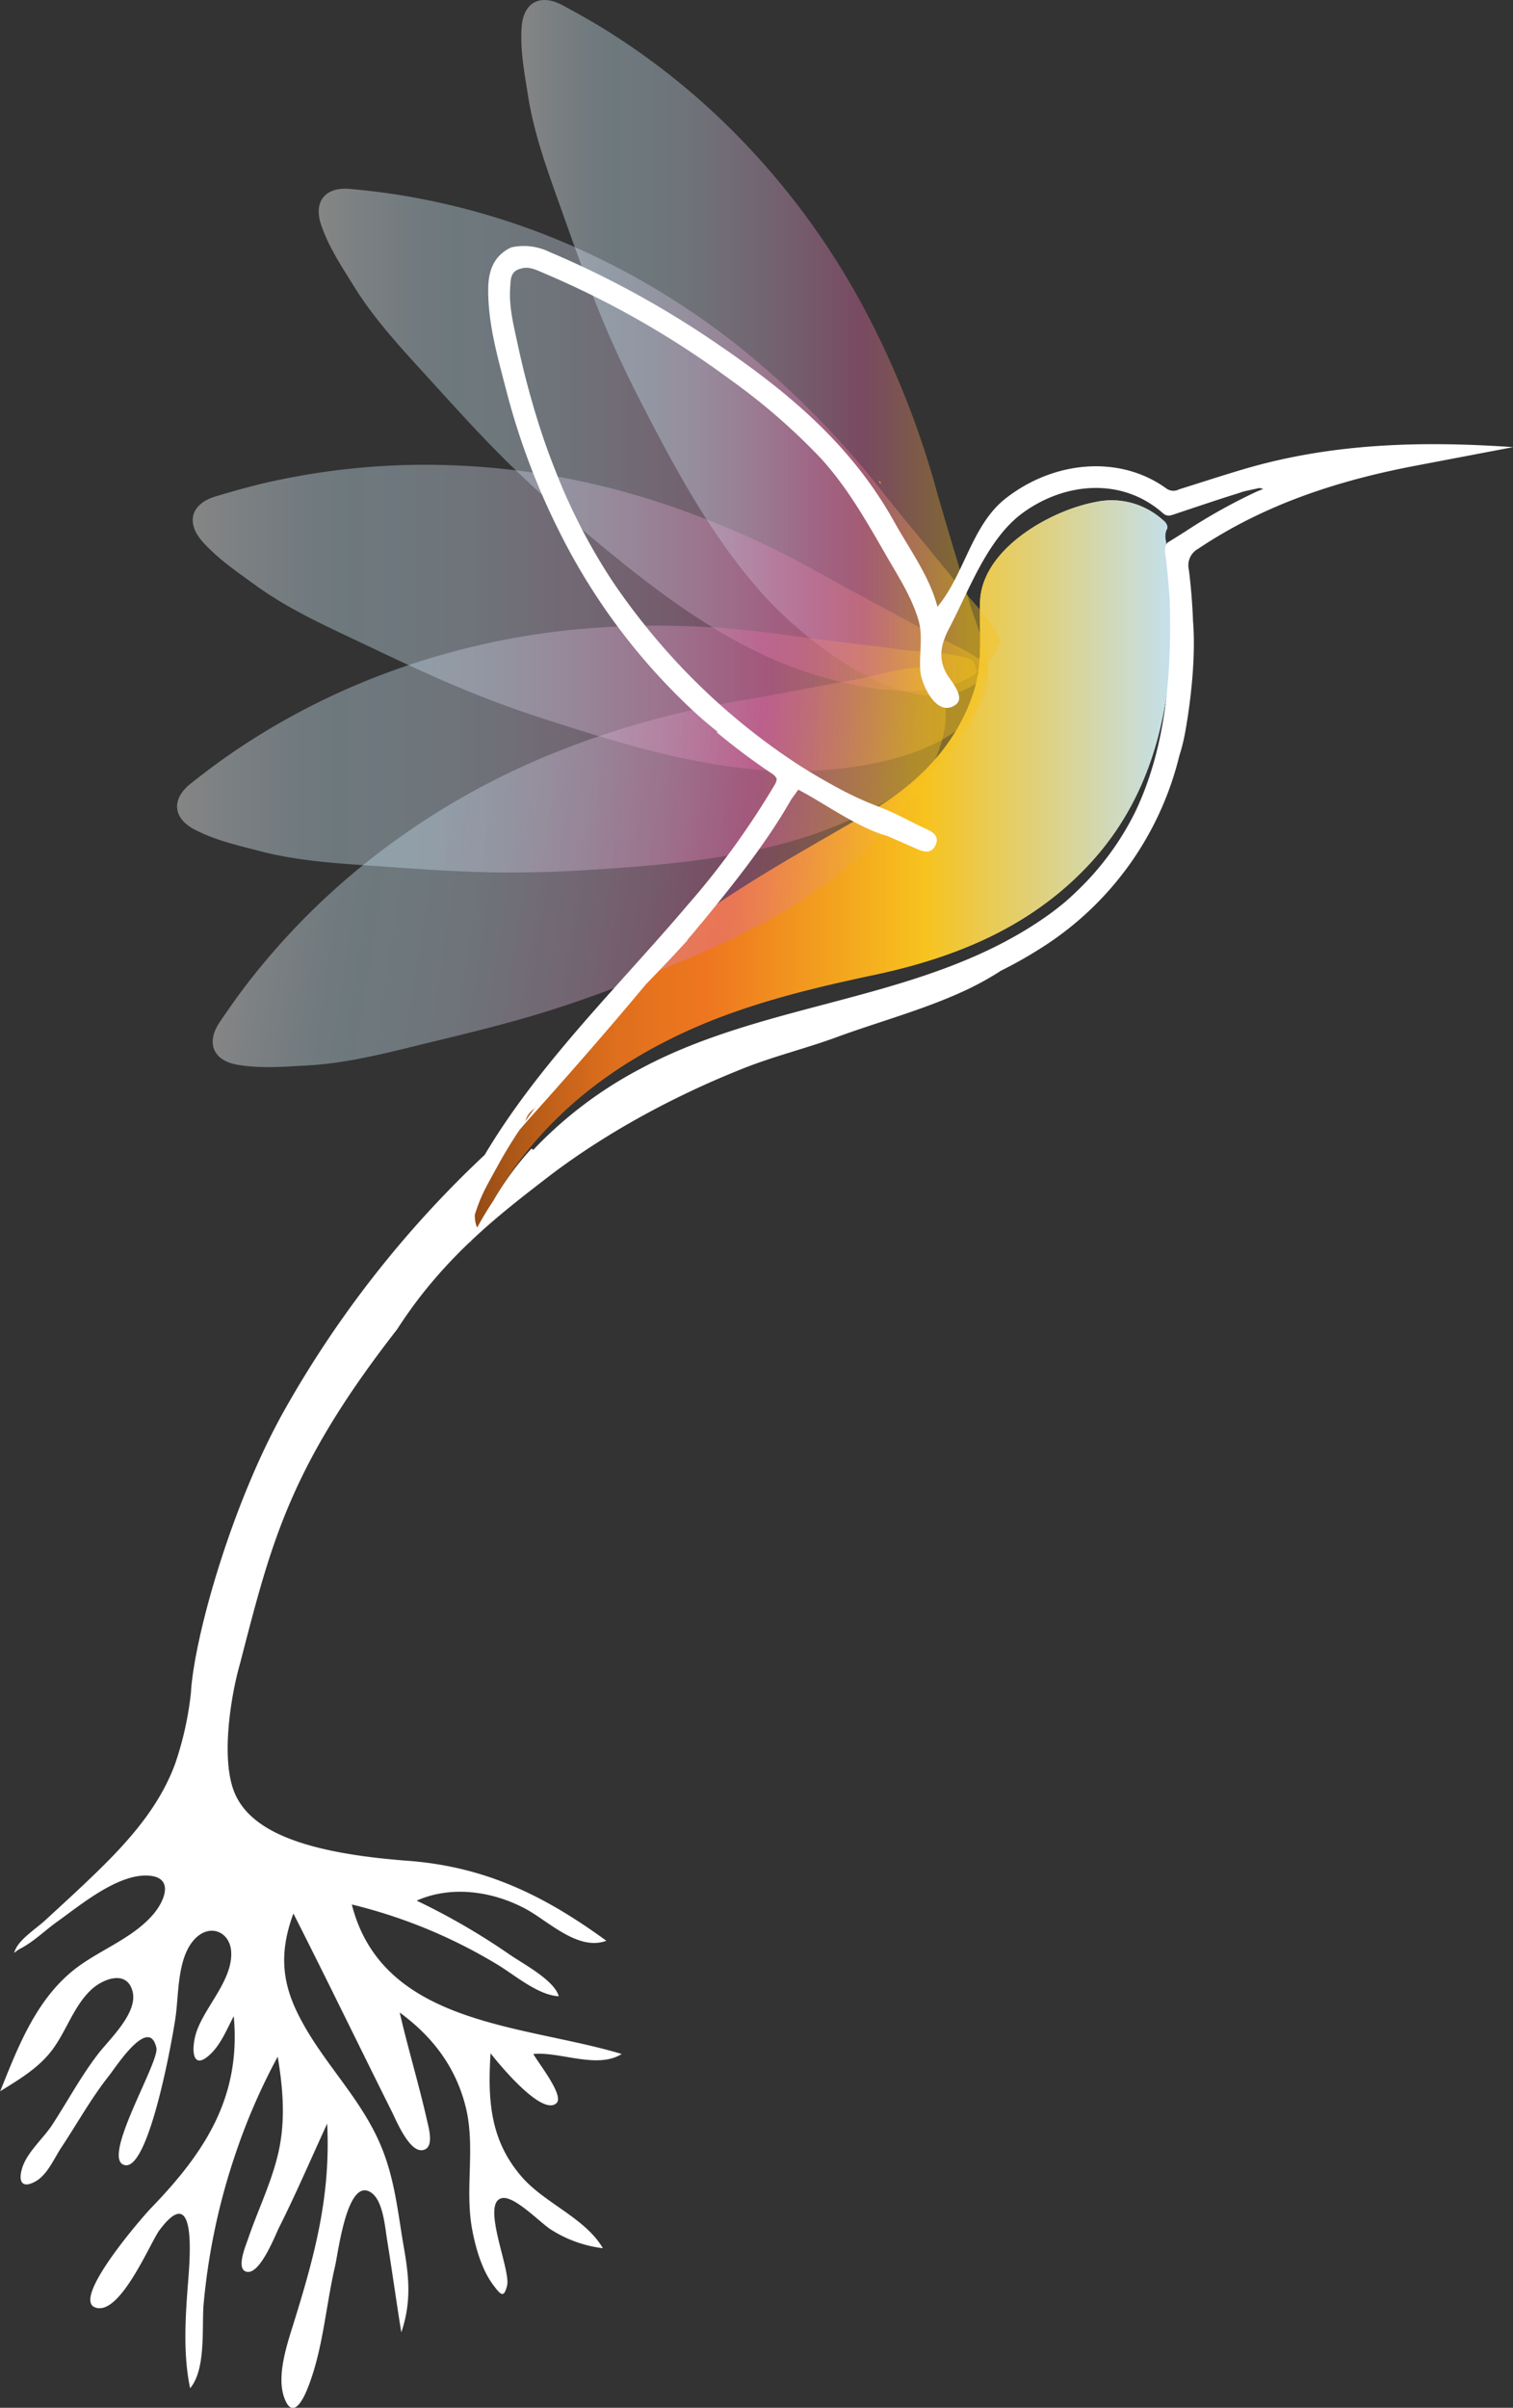
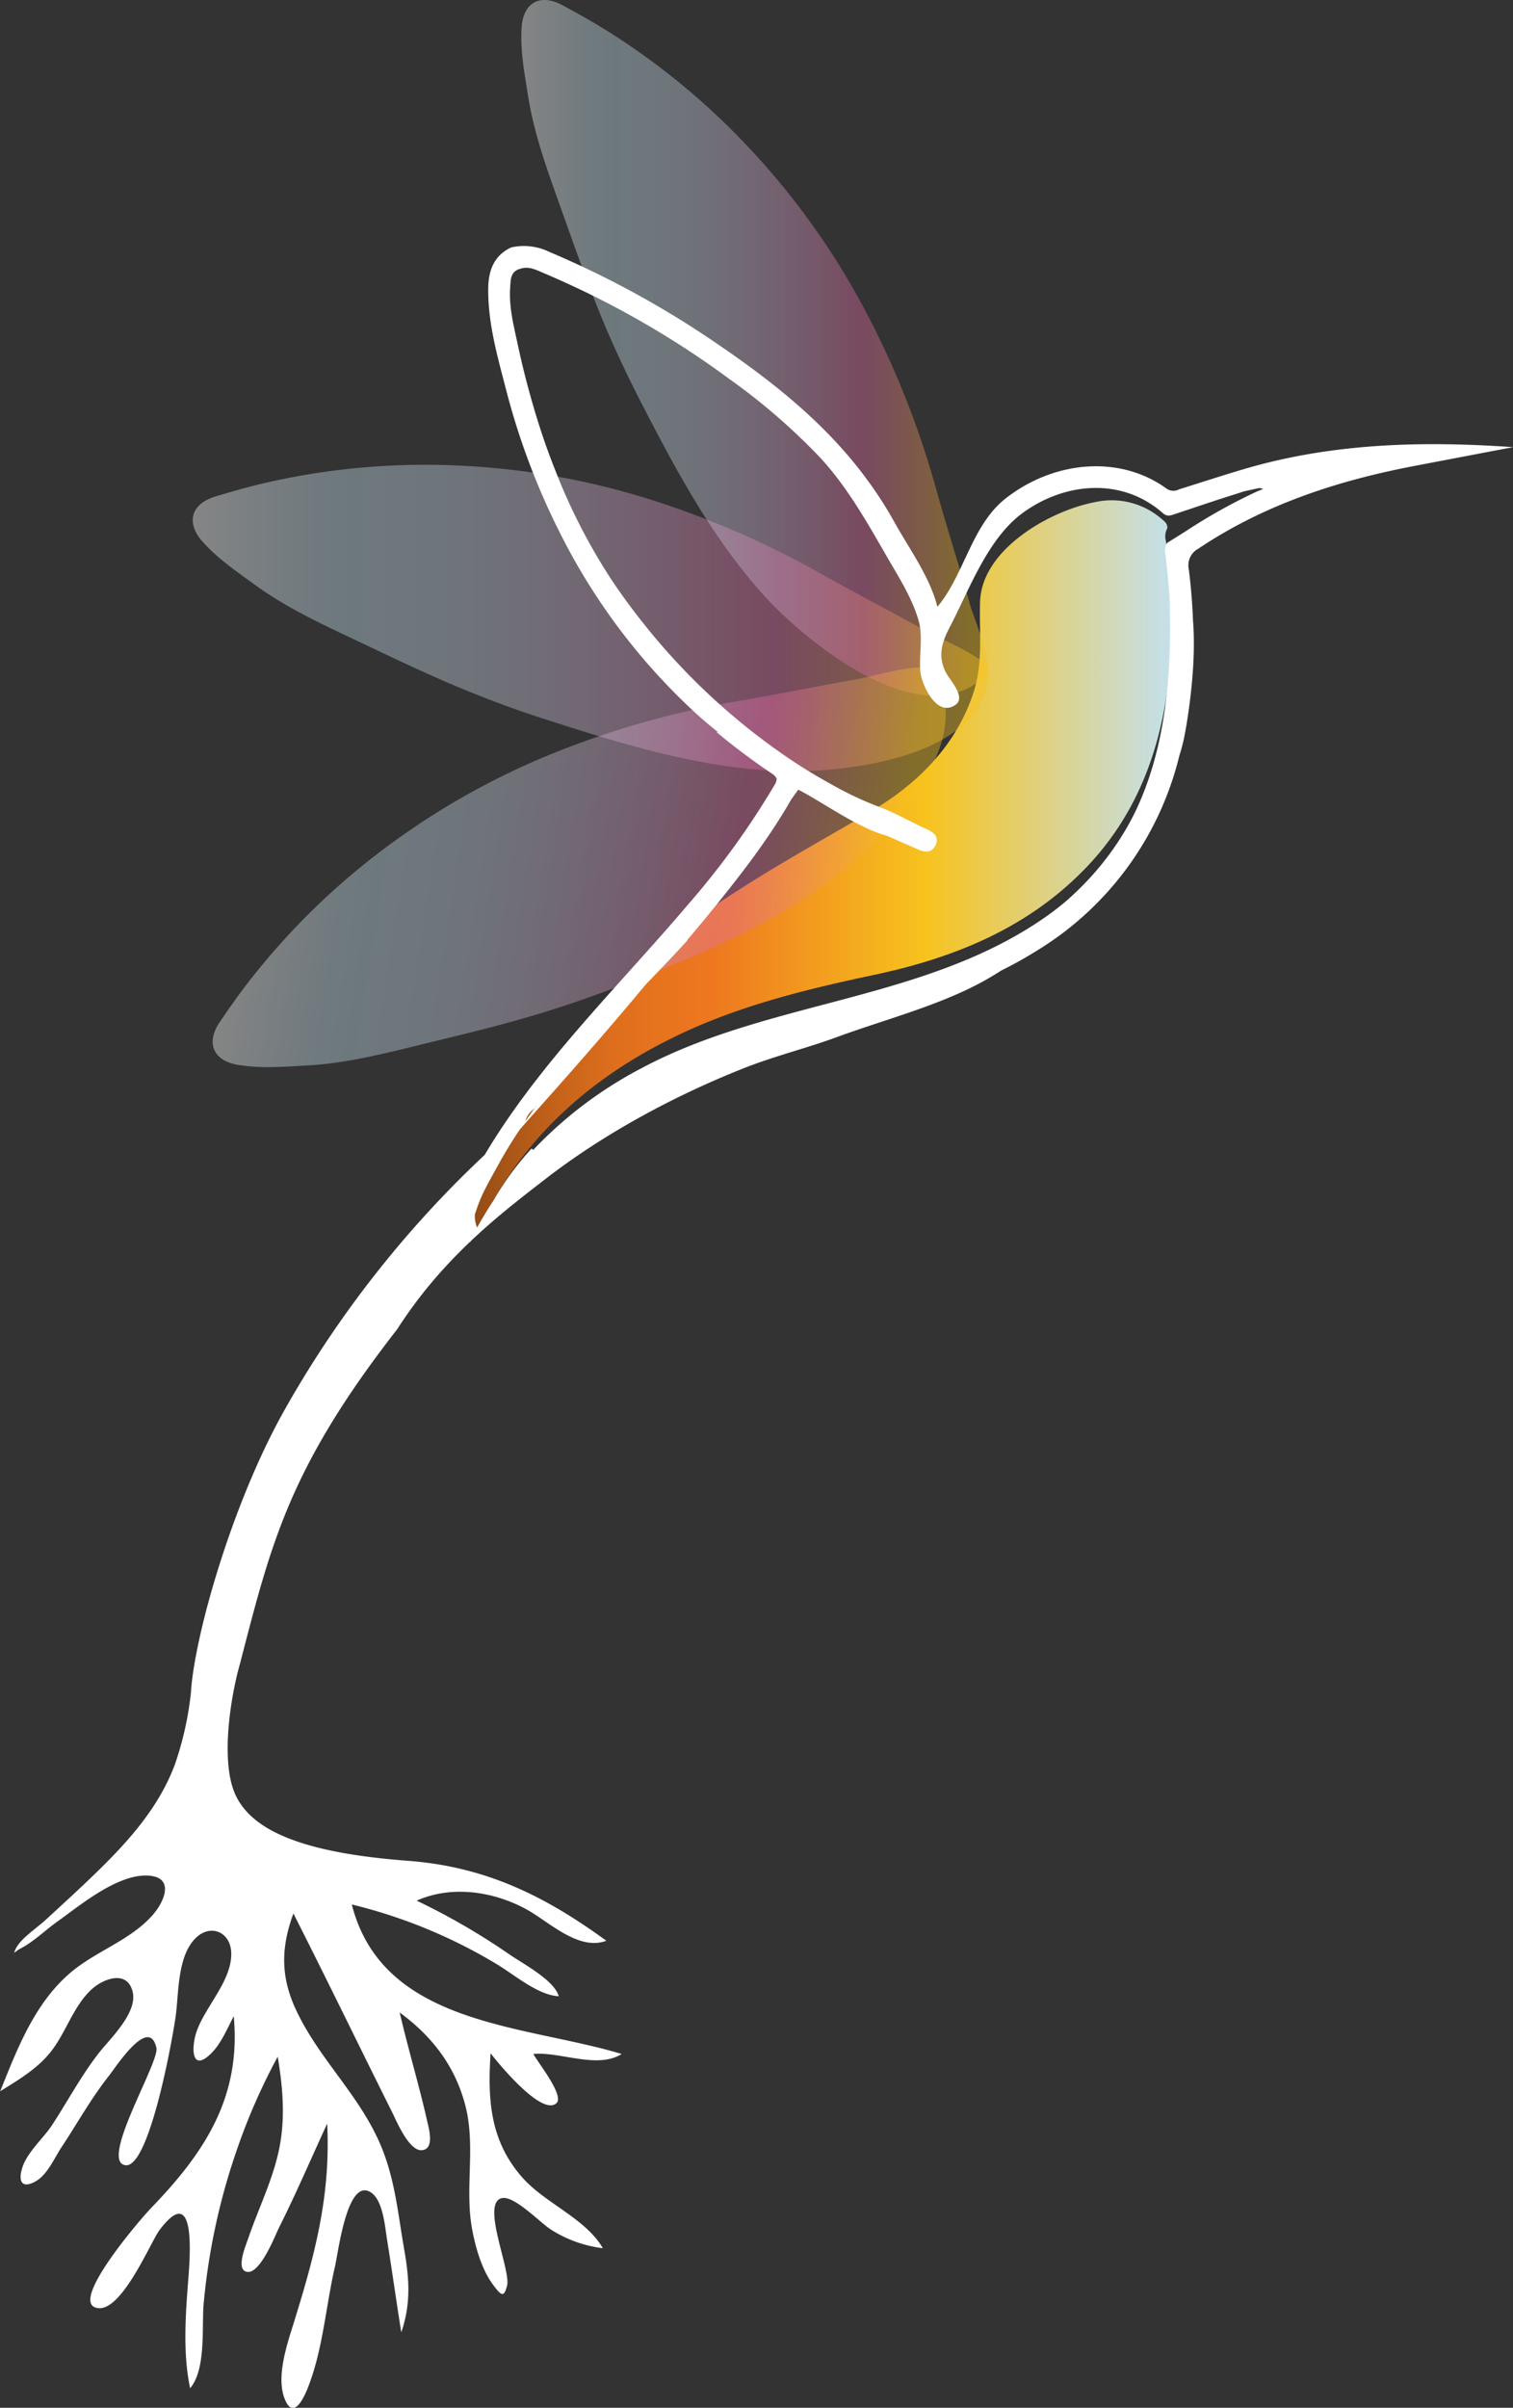
<svg xmlns="http://www.w3.org/2000/svg" xmlns:xlink="http://www.w3.org/1999/xlink" viewBox="0 0 340.49 541.61">
  <rect x="0" y="0" width="340.49" height="541.61" fill="#333333" stroke="none" />
  <defs>
    <style>.cls-1{fill:#f9ca00;}.cls-1,.cls-10,.cls-2,.cls-3,.cls-4,.cls-5,.cls-6,.cls-7,.cls-8,.cls-9{fill-rule:evenodd;}.cls-2{fill:url(#linear-gradient);}.cls-3{fill:#f8ca02;}.cls-4{fill:url(#Dégradé_sans_nom_11);}.cls-5,.cls-6,.cls-7,.cls-8,.cls-9{opacity:0.4;}.cls-5{fill:url(#Dégradé_sans_nom_16);}.cls-6{fill:url(#Dégradé_sans_nom_16-2);}.cls-7{fill:url(#Dégradé_sans_nom_16-3);}.cls-8{fill:url(#Dégradé_sans_nom_16-4);}.cls-9{fill:url(#Dégradé_sans_nom_16-5);}.cls-10{fill:#fff;}</style>
    <linearGradient id="linear-gradient" x1="105.53" y1="196.11" x2="263.63" y2="196.11" gradientUnits="userSpaceOnUse">
      <stop offset="0" stop-color="#8f4a15" />
      <stop offset="0.05" stop-color="#a75518" />
      <stop offset="0.13" stop-color="#c6631b" />
      <stop offset="0.2" stop-color="#dc6d1d" />
      <stop offset="0.28" stop-color="#e9731f" />
      <stop offset="0.34" stop-color="#ee751f" />
      <stop offset="0.65" stop-color="#f7c41c" />
      <stop offset="1" stop-color="#c5e1ed" />
    </linearGradient>
    <linearGradient id="Dégradé_sans_nom_11" x1="105.52" y1="196.1" x2="263.62" y2="196.1" gradientUnits="userSpaceOnUse">
      <stop offset="0" stop-color="#8f4a14" />
      <stop offset="0.05" stop-color="#a75517" />
      <stop offset="0.13" stop-color="#c6631a" />
      <stop offset="0.2" stop-color="#dc6e1d" />
      <stop offset="0.28" stop-color="#e9741e" />
      <stop offset="0.34" stop-color="#ee761f" />
      <stop offset="0.65" stop-color="#f7c31e" />
      <stop offset="1" stop-color="#c4e0ec" />
    </linearGradient>
    <linearGradient id="Dégradé_sans_nom_16" x1="43.38" y1="139.04" x2="222.47" y2="139.04" gradientUnits="userSpaceOnUse">
      <stop offset="0" stop-color="#fff" />
      <stop offset="0.06" stop-color="#e8f3f8" />
      <stop offset="0.14" stop-color="#cee5ef" />
      <stop offset="0.19" stop-color="#c4e0ec" />
      <stop offset="0.28" stop-color="#c5dbe9" />
      <stop offset="0.38" stop-color="#c9cde0" />
      <stop offset="0.49" stop-color="#cfb5d2" />
      <stop offset="0.61" stop-color="#d794be" />
      <stop offset="0.73" stop-color="#e16ba4" />
      <stop offset="0.78" stop-color="#e4798f" />
      <stop offset="0.87" stop-color="#ed9c59" />
      <stop offset="0.96" stop-color="#f7c31e" />
    </linearGradient>
    <linearGradient id="Dégradé_sans_nom_16-2" x1="71.69" y1="98.92" x2="225.03" y2="98.92" xlink:href="#Dégradé_sans_nom_16" />
    <linearGradient id="Dégradé_sans_nom_16-3" x1="117.33" y1="78.25" x2="222.37" y2="78.25" xlink:href="#Dégradé_sans_nom_16" />
    <linearGradient id="Dégradé_sans_nom_16-4" x1="39.85" y1="168.49" x2="220.35" y2="168.49" xlink:href="#Dégradé_sans_nom_16" />
    <linearGradient id="Dégradé_sans_nom_16-5" x1="52.72" y1="165.58" x2="204.62" y2="165.58" gradientTransform="translate(29.37 11.38) rotate(8.91)" xlink:href="#Dégradé_sans_nom_16" />
  </defs>
  <title>Fichier 10</title>
  <g id="Calque_2" data-name="Calque 2">
    <g id="Logo_-_Kanosei_-_blanc" data-name="Logo - Kanosei - blanc">
-       <path class="cls-1" d="M197.76,108.26l.41.56A.42.42,0,0,0,197.76,108.26Z" />
-       <path class="cls-2" d="M218.92,156.31c-3.64,10.63-11.21,18.83-20.83,24.92-2.87,1.81-5.82,3.48-8.76,5.18-3.22,1.86-6.45,3.72-9.66,5.59-6.48,3.79-12.91,7.68-19.1,11.93-1.83,1.69-3.52,3.6-6,4.37-15.41,16.94-31.35,33.43-42.49,53.72-3.37,6.13-4.23,7.34-6.1,14.08a4.82,4.82,0,0,0-.14,3.54c2-5,2.2-4.34,4.64-8.7,9.83-17.52,24.46-29.71,42.41-38.24,13.94-6.62,28.8-10.22,43.81-13.41,18.35-3.89,35.25-10.76,48.38-24.84,10.11-10.84,15.34-23.9,17.5-38.4,1.71-11.46,1.16-22.88-.2-34.3a3.81,3.81,0,0,1,.32-2.92c.07-1.07-.68-1.59-1.4-2.19a17.15,17.15,0,0,0-14.84-3.7c-10.21,1.93-25.63,10.67-25.91,22.53C220.35,142.71,221.33,149.28,218.92,156.31Z" />
-       <path class="cls-3" d="M197.76,108.26c.14.19.27.38.41.56A.42.42,0,0,0,197.76,108.26Z" />
      <path class="cls-4" d="M218.91,156.3c-3.64,10.63-11.2,18.84-20.82,24.92-2.87,1.82-5.82,3.49-8.76,5.19-3.22,1.86-6.45,3.71-9.66,5.59-6.48,3.79-12.91,7.68-19.1,11.93-1.84,1.69-3.52,3.6-6,4.37-15.4,16.94-31.34,33.43-42.48,53.72-3.37,6.13-4.23,7.34-6.1,14.08a4.82,4.82,0,0,0-.15,3.54c2-5,2.2-4.34,4.65-8.71,9.82-17.51,24.46-29.7,42.4-38.23,13.95-6.62,28.81-10.23,43.82-13.41,18.35-3.89,35.24-10.77,48.38-24.84,10.11-10.84,15.34-23.9,17.5-38.4,1.71-11.46,1.15-22.88-.2-34.31a3.83,3.83,0,0,1,.31-2.91c.08-1.07-.68-1.59-1.39-2.19a17.15,17.15,0,0,0-14.84-3.7c-10.22,1.92-25.63,10.67-25.92,22.53C220.35,142.71,221.32,149.28,218.91,156.3Z" />
      <path class="cls-5" d="M222.47,150.64c0-2.42-11.75-7.39-13.48-8.36-7.94-4.45-16-8.61-24-13.08A201,201,0,0,0,145.19,112a168.86,168.86,0,0,0-46.91-7.43,160.31,160.31,0,0,0-39.34,4.23c-3.54.85-7,1.84-10.49,2.89-5.39,1.63-6.64,5.78-3,10,3.46,3.94,7.8,6.86,12,9.92,7.41,5.39,15.82,9.17,24.06,13.08,8.53,4.05,17,8.1,25.82,11.58,5,2,10.07,3.82,15.2,5.47,17.2,5.56,35.1,11.09,53.3,11.72C189.59,173.93,222.56,170.58,222.47,150.64Z" />
-       <path class="cls-6" d="M225,144.55c.9-2.25-8.05-11.3-9.29-12.86-5.66-7.13-11.56-14-17.21-21.19a200.12,200.12,0,0,0-30.3-31,169.47,169.47,0,0,0-40.59-24.68,160.19,160.19,0,0,0-38-11c-3.59-.56-7.19-1-10.8-1.32-5.6-.54-8.34,2.83-6.53,8.11,1.7,5,4.6,9.31,7.34,13.74,4.81,7.79,11.16,14.48,17.29,21.23,6.35,7,12.69,14,19.49,20.51q5.82,5.61,12,10.83c13.81,11.67,28.27,23.6,44.87,31.08C185.71,153.61,217.48,163,225,144.55Z" />
-       <path class="cls-7" d="M222,151.74c1.7-1.73-3.07-13.53-3.61-15.44-2.46-8.77-5.24-17.43-7.69-26.2a200.53,200.53,0,0,0-16-40.29,169.15,169.15,0,0,0-27.92-38.43A160,160,0,0,0,136,6.54c-3.1-1.9-6.26-3.67-9.46-5.39-5-2.65-8.78-.6-9.15,5-.35,5.24.65,10.37,1.46,15.51,1.43,9,4.7,17.67,7.76,26.26,3.16,8.89,6.31,17.77,10,26.44q3.21,7.41,6.87,14.62c8.24,16.09,17,32.65,29.39,46C182.29,144.94,208,165.89,222,151.74Z" />
-       <path class="cls-8" d="M219.19,149.11c-.91-2.25-13.63-2.61-15.6-2.88-9-1.25-18.07-2.18-27.09-3.44a200.79,200.79,0,0,0-43.35-1.51,168.87,168.87,0,0,0-46.39,10.17,160.08,160.08,0,0,0-35.1,18.28c-3,2.08-5.87,4.26-8.72,6.51-4.42,3.48-4.07,7.81.88,10.37,4.66,2.42,9.76,3.56,14.8,4.87,8.86,2.31,18.07,2.77,27.17,3.41,9.41.66,18.81,1.33,28.26,1.37,5.38,0,10.77-.11,16.14-.44,18.06-1.09,36.75-2.45,53.93-8.5C197.06,182.77,226.54,167.64,219.19,149.11Z" />
+       <path class="cls-7" d="M222,151.74c1.7-1.73-3.07-13.53-3.61-15.44-2.46-8.77-5.24-17.43-7.69-26.2a200.53,200.53,0,0,0-16-40.29,169.15,169.15,0,0,0-27.92-38.43A160,160,0,0,0,136,6.54c-3.1-1.9-6.26-3.67-9.46-5.39-5-2.65-8.78-.6-9.15,5-.35,5.24.65,10.37,1.46,15.51,1.43,9,4.7,17.67,7.76,26.26,3.16,8.89,6.31,17.77,10,26.44q3.21,7.41,6.87,14.62c8.24,16.09,17,32.65,29.39,46C182.29,144.94,208,165.89,222,151.74" />
      <path class="cls-9" d="M209.2,150.69c-1.54-1.87-13.78,1.64-15.74,2-9,1.54-17.88,3.4-26.86,4.93a199.93,199.93,0,0,0-41.76,11.68A169.06,169.06,0,0,0,83.71,193,160,160,0,0,0,55.8,221.05c-2.22,2.88-4.31,5.84-6.34,8.84-3.16,4.66-1.52,8.68,4,9.62,5.18.89,10.38.44,15.58.16,9.15-.48,18.06-2.84,26.93-5,9.17-2.22,18.34-4.43,27.35-7.25q7.71-2.41,15.25-5.31c16.89-6.51,34.28-13.46,48.82-24.41C198.31,189.46,221.83,166.12,209.2,150.69Z" />
      <path class="cls-10" d="M279.77,105.57c-4.83,1.43-9.62,3-14.42,4.5a2.72,2.72,0,0,1-2.8-.14c-10.37-7.57-25.13-6.42-36.11,2.09-7.79,6-9.38,17.21-15.48,24.47-1.71-6.75-6.37-13.08-9.73-19.13-9.48-17-23.29-28.71-39.16-39.56A214.82,214.82,0,0,0,123.6,56.65a13.09,13.09,0,0,0-8.55-1c-3.94,1.84-5.14,5.28-5.18,9.26-.08,7.8,2.08,15.24,4,22.67a159.29,159.29,0,0,0,12,32A140.48,140.48,0,0,0,157,160.82c1.48,1.33,3,2.6,4.57,3.85l-.33,0a147.36,147.36,0,0,0,12.71,9.5,2.7,2.7,0,0,1,.84,1,2.73,2.73,0,0,1-.39,1.25,182.46,182.46,0,0,1-19.65,27.15c-15.5,18.26-33.38,35.52-45.67,56.2a240.36,240.36,0,0,0-45.15,57.57C52.34,338,44,367.15,43,380.15a.82.82,0,0,0,0,.28h0a73.22,73.22,0,0,1-3.57,16.26c-3.6,9.85-10.64,17.63-18.06,24.81-3.66,3.54-7.45,7-11.18,10.43-1.85,1.72-5.59,4.13-6.67,6.48-.69,1.51-.17.54,1.06-.09,2.93-1.5,5.6-4.14,8.28-6.05,5.22-3.72,13.85-11,20.82-10.35,5.62.54,3.25,5.89.72,8.79-4.95,5.68-12.65,8.09-18.35,12.86-8.19,6.86-12.14,17.2-16,26.83,4.19-2.6,8.55-5.17,11.59-9.15,3.29-4.31,4.87-9.89,8.87-13.67,2.59-2.44,8-4.58,9.31.31S24.55,458.75,22,462.11c-3.83,5-6.75,10.48-10.18,15.74-2,3.13-5.84,6.32-6.88,10-.9,3.12.22,4.46,3.14,2.78,2.62-1.51,4.14-5.19,5.75-7.62,3.58-5.4,6.71-11.07,10.74-16.15,1.52-1.93,9-13.56,10.63-6.2.7,3.26-12.87,25.48-7,26.38,5.48.84,10.8-29.38,11.37-33.76.68-5.25.37-13.38,4.52-17.38,3.41-3.28,7.85-1.22,7.95,3.41.15,6.18-5.74,11.92-7.74,17.5-1.3,3.6-1.32,9.64,3.3,5,2.2-2.2,3.58-5.58,5-8.3,1.69,18.12-6.43,30.58-18.6,43.16C31.76,499,16.29,516.89,21.33,519c5.59,2.28,12.47-14.55,14.55-17.34,8.53-11.42,6.82,6.83,6.42,12-.59,7.62-1.12,16,.49,23.54,3.55-4.18,2.64-13.38,3-18.55a145.83,145.83,0,0,1,7.29-34.42,138.56,138.56,0,0,1,9.42-21.61c1.18,7.17,1.78,14.17.2,21.34-1.51,6.81-4.61,13-6.85,19.58-.51,1.52-3,7.27-.1,7.5s6.17-8.18,7-9.88c3.87-7.7,7.27-15.65,10.88-23.48.8,16.19-2.74,29.42-7.49,44.71-1.47,4.74-4,12-2.15,17,1.73,4.69,3.9,1.13,5.17-2,3.52-8.68,4.13-18.58,6.25-27.68.75-3.23,2.79-20.4,8.23-16.43,2.55,1.86,3,7.58,3.44,10.36,1.14,7,2.1,14,3.23,21,2.22-6.58,1.8-12.11.62-18.85-1.21-6.91-1.89-13.9-4.23-20.56C82.27,472.36,72.14,464,66.57,452c-3.46-7.44-3.33-14-.54-21.58,7.53,14.84,14.78,29.81,22.21,44.69.92,1.83,3.82,8.9,6.77,8.55s1.39-5.25,1-7.09c-1.83-8-4.21-15.88-6.06-23.88,7.57,5.55,12.85,12.57,15,21.86,2,9-.38,18.08,1.33,27.06.78,4.11,2.16,8.94,4.7,12.35,1.77,2.37,2.44,3,3.14.14.87-3.56-6.11-19-1-19.68,2.83-.38,8.6,5.69,10.88,7.11a28,28,0,0,0,11.67,4.18c-3.9-6.71-12.93-10.06-18.07-15.85-7.33-8.27-7.87-17.48-7.2-28,1.54,2,11.52,14.29,14.83,11.22,1.84-1.7-4.25-9.22-5.2-11.06,6-.58,14.41,3.46,19.87,0-21.89-6.62-53.77-6.33-60.73-33.63a116.23,116.23,0,0,1,32.8,13.54c3.89,2.35,9.15,6.89,13.77,7.1-1-3.65-8.22-7.39-11.1-9.41a152.17,152.17,0,0,0-20.87-12.09c7.88-3.51,17.21-2.1,24.61,1.9,5.06,2.75,11.78,9.49,18.07,7.12-14-10.2-27.3-16.71-44.85-18-23.15-1.76-34.82-6.64-38.6-14.8-3.53-7.6-1-22.55,1-29.48,7-27,11-44,35.37-75.25,10.38-16.18,23.15-25.91,33.38-33.82,13.28-10.28,29.24-18.85,44.85-25,6.8-2.68,13.92-4.41,20.77-6.93,9.68-3.56,20.41-6.38,29.94-11a67.42,67.42,0,0,0,7-3.95,92.17,92.17,0,0,0,8.32-4.66A71,71,0,0,0,265.4,170a42.21,42.21,0,0,0,1.16-4.46c.9-4.67,2.7-16.36,1.92-25.84q-.21-5.79-.94-11.58a4.23,4.23,0,0,1,2.12-4.69c14.91-10,31.54-15.38,49-18.69l21.85-4.16C319.62,99.13,299.48,99.73,279.77,105.57ZM118.25,252.08a5.37,5.37,0,0,1,2-2.72c.41-.55.84-1.08,1.26-1.63q-1.72,2.25-3.35,4.56ZM284,110.09l-.32.14-.68.26a126.61,126.61,0,0,0-16.23,9.05c-1.38.87-2.76,1.74-4.14,2.59a3.83,3.83,0,0,0-.31,2.91q.57,4.8.9,9.58c.54,17-.87,33.77-7.84,48.2a63.41,63.41,0,0,1-10.36,14.93,72.24,72.24,0,0,1-5.28,5.1c-1.35,1.12-2.75,2.22-4.25,3.27-27.15,19.12-62.33,18.76-91.16,34.18A92.45,92.45,0,0,0,120,258.66a3.68,3.68,0,0,1-.37-.32,66.28,66.28,0,0,0-8.64,11.79q-1.87,2.85-3.62,6a6.84,6.84,0,0,1-.51-2.9c1.37-4.35,2.43-6.05,5.25-11.18,1.51-2.76,3.12-5.37,4.8-7.89.61-.7,1.22-1.41,1.84-2.11,2.65-3,14.48-16.07,26.61-30.64,3.07-3.17,6.16-6.39,9.23-9.77.06-.13.14-.23.2-.36,1-1.12,1.93-2.27,2.88-3.43l.13-.12c7.3-8.91,14.53-17.87,20.26-27.9l1.58-2.2c5.44,2.76,13.36,8.59,20,10.39,2.29,1,4.58,2,6.85,3,1.62.72,3.18.92,4-.84,1-2-.44-3-2.1-3.74-3.42-1.54-6.86-3.57-10.35-4.87a75.27,75.27,0,0,1-9.41-4.29c-3.58-1.95-7.1-4-10.5-6.28a147,147,0,0,1-33.15-30.55c-2.67-3.33-5.2-6.77-7.56-10.33a133.14,133.14,0,0,1-12.49-24.41q-1.83-4.59-3.35-9.28a193.13,193.13,0,0,1-5.08-19c-.9-4.21-2-8.4-1.69-12.76.12-1.68,0-3.61,2.27-4.21,1.92-.65,3.58.25,5.23.95a205.21,205.21,0,0,1,41.84,23.85,141.07,141.07,0,0,1,20.54,17.8c6,6.55,10.39,14.32,14.81,22,2.65,4.59,5.6,9.14,7.15,14.26,1.17,3.82.12,7.9.48,11.8.27,2.82,3.66,10.43,7.92,7.41,2.38-1.7-1.22-5.47-2.13-7.16-1.95-3.68-1-6.88.84-10.34,4.38-8.4,8.51-19.91,16.42-25.67,9.55-6.94,22.37-8,31.51.06,1,.89,1.78.52,2.72.21,4.69-1.56,9.37-3.16,14.1-4.63.55-.17,1.12-.4,1.78-.55h0l3-.65a.67.67,0,0,1,.24,0h0a1.21,1.21,0,0,1,.48.12l.05,0,.24.12Z" />
    </g>
  </g>
</svg>